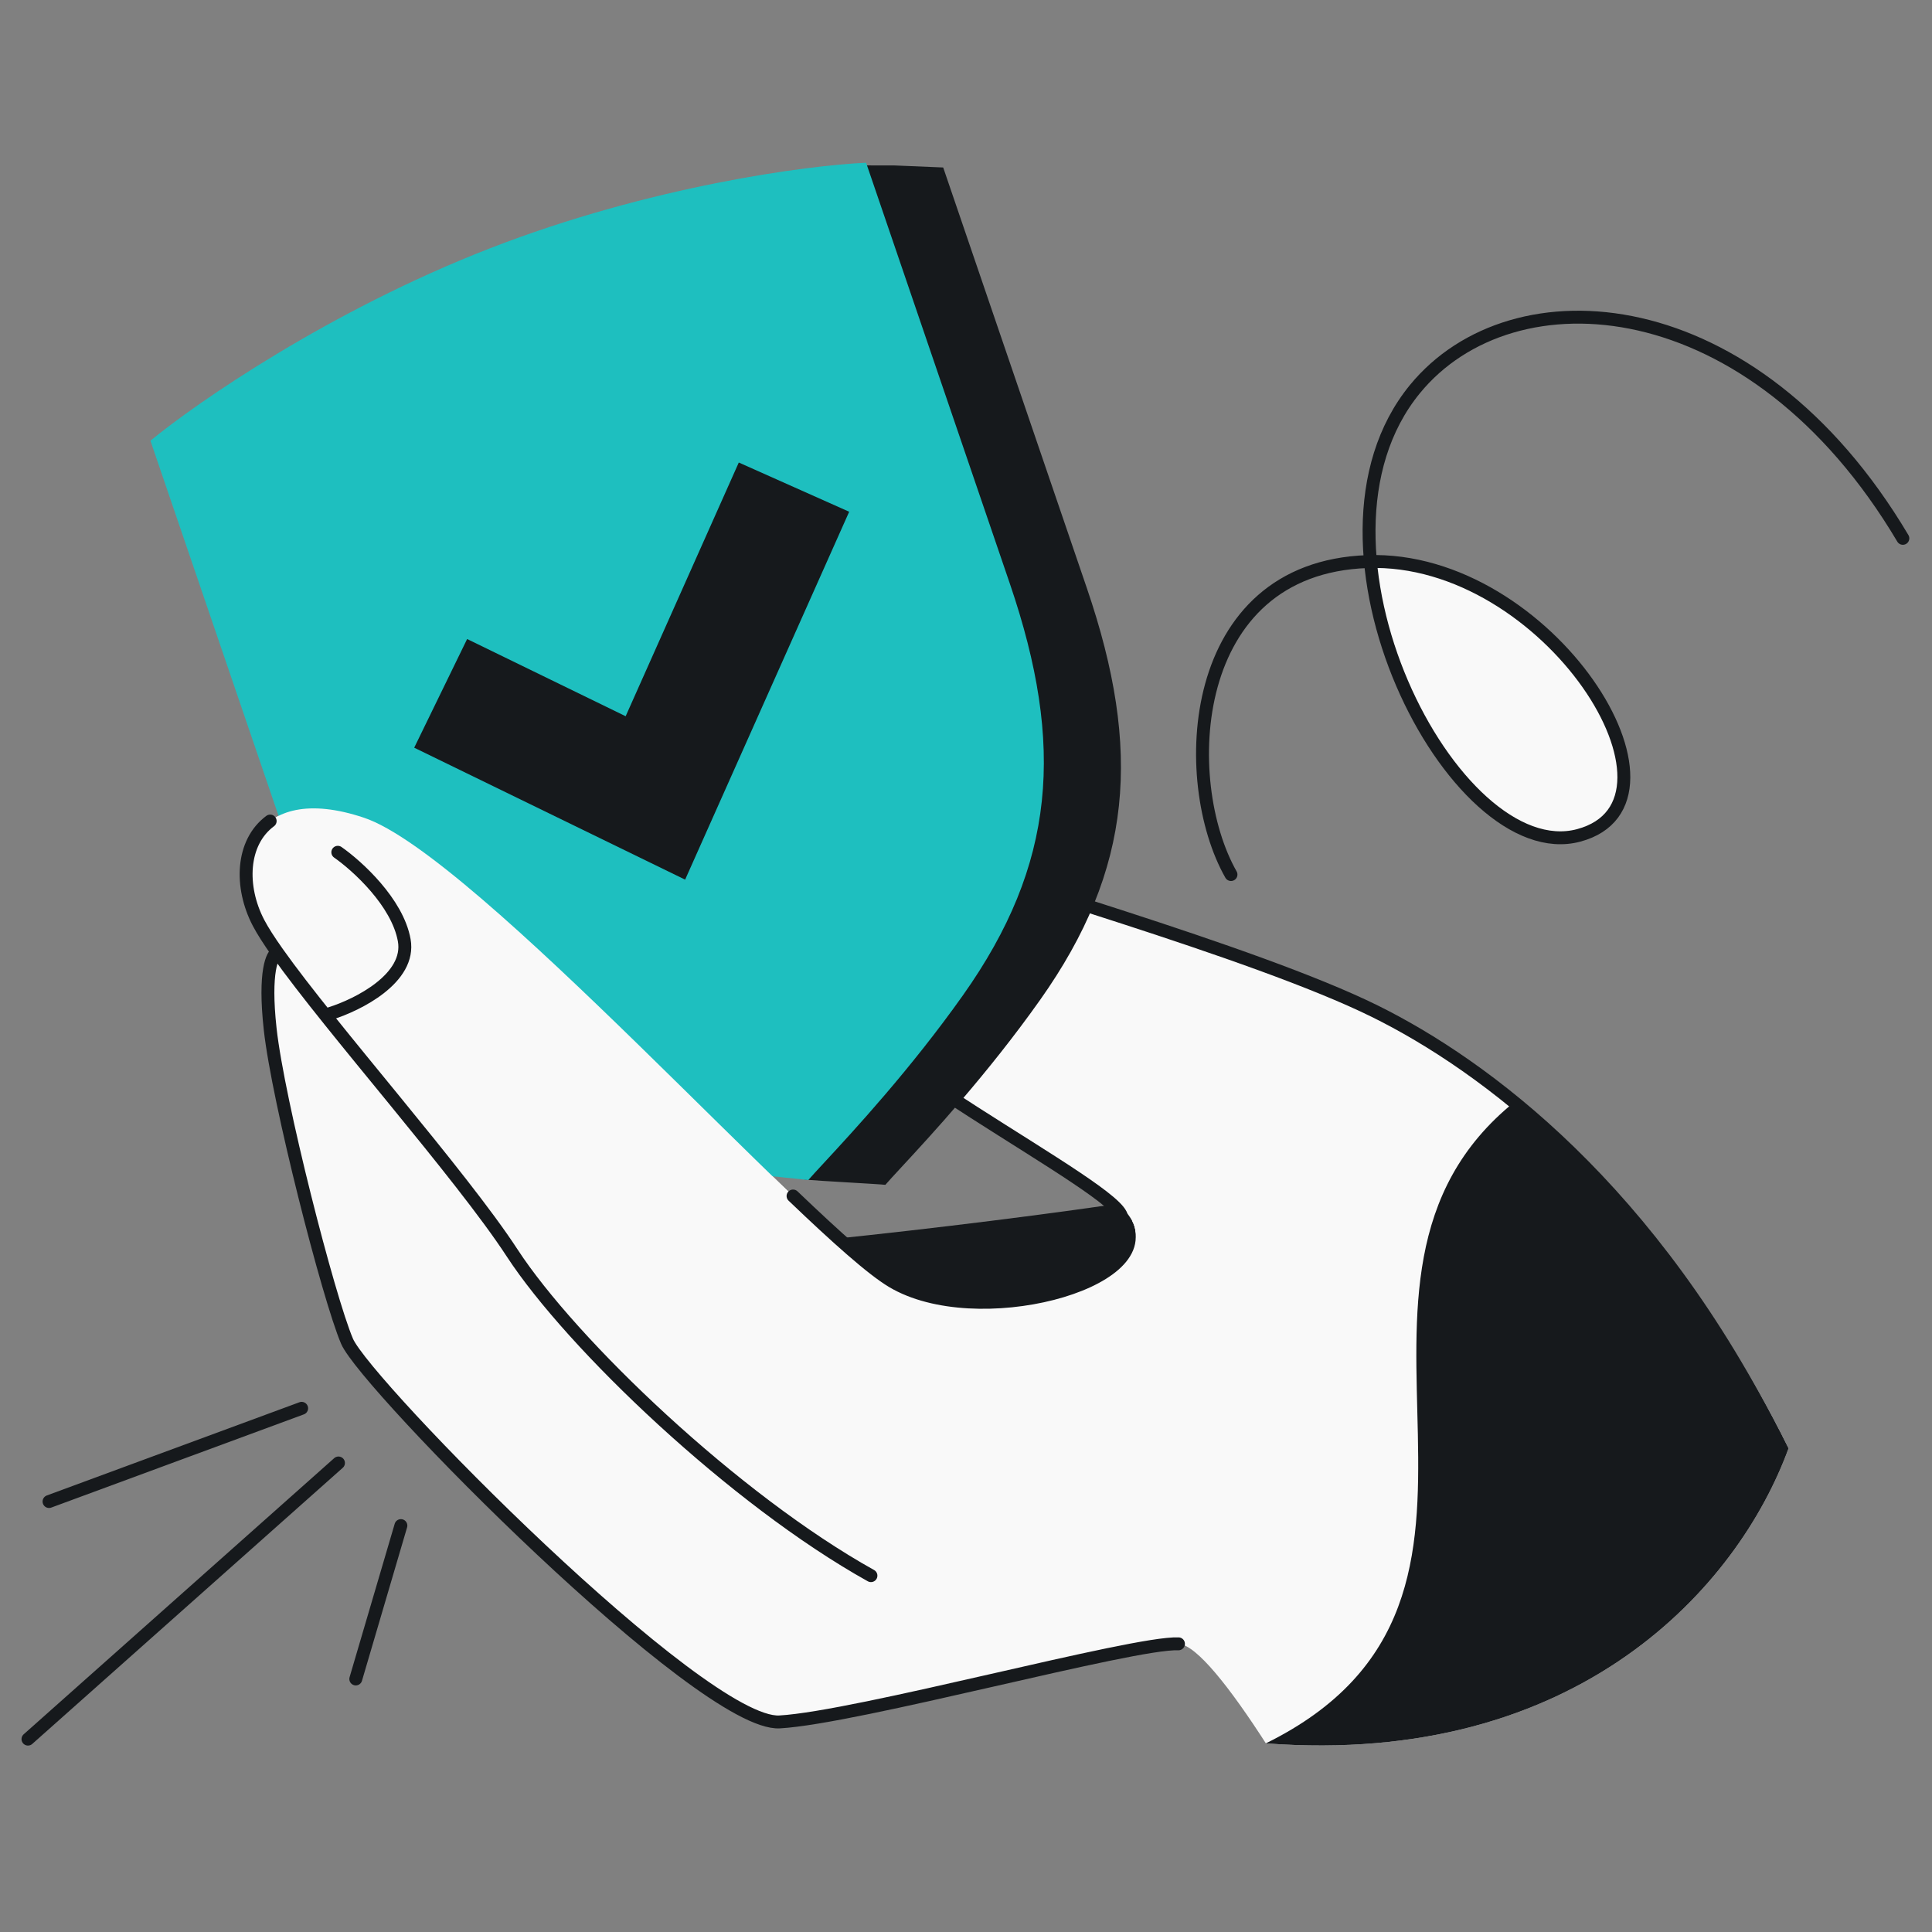
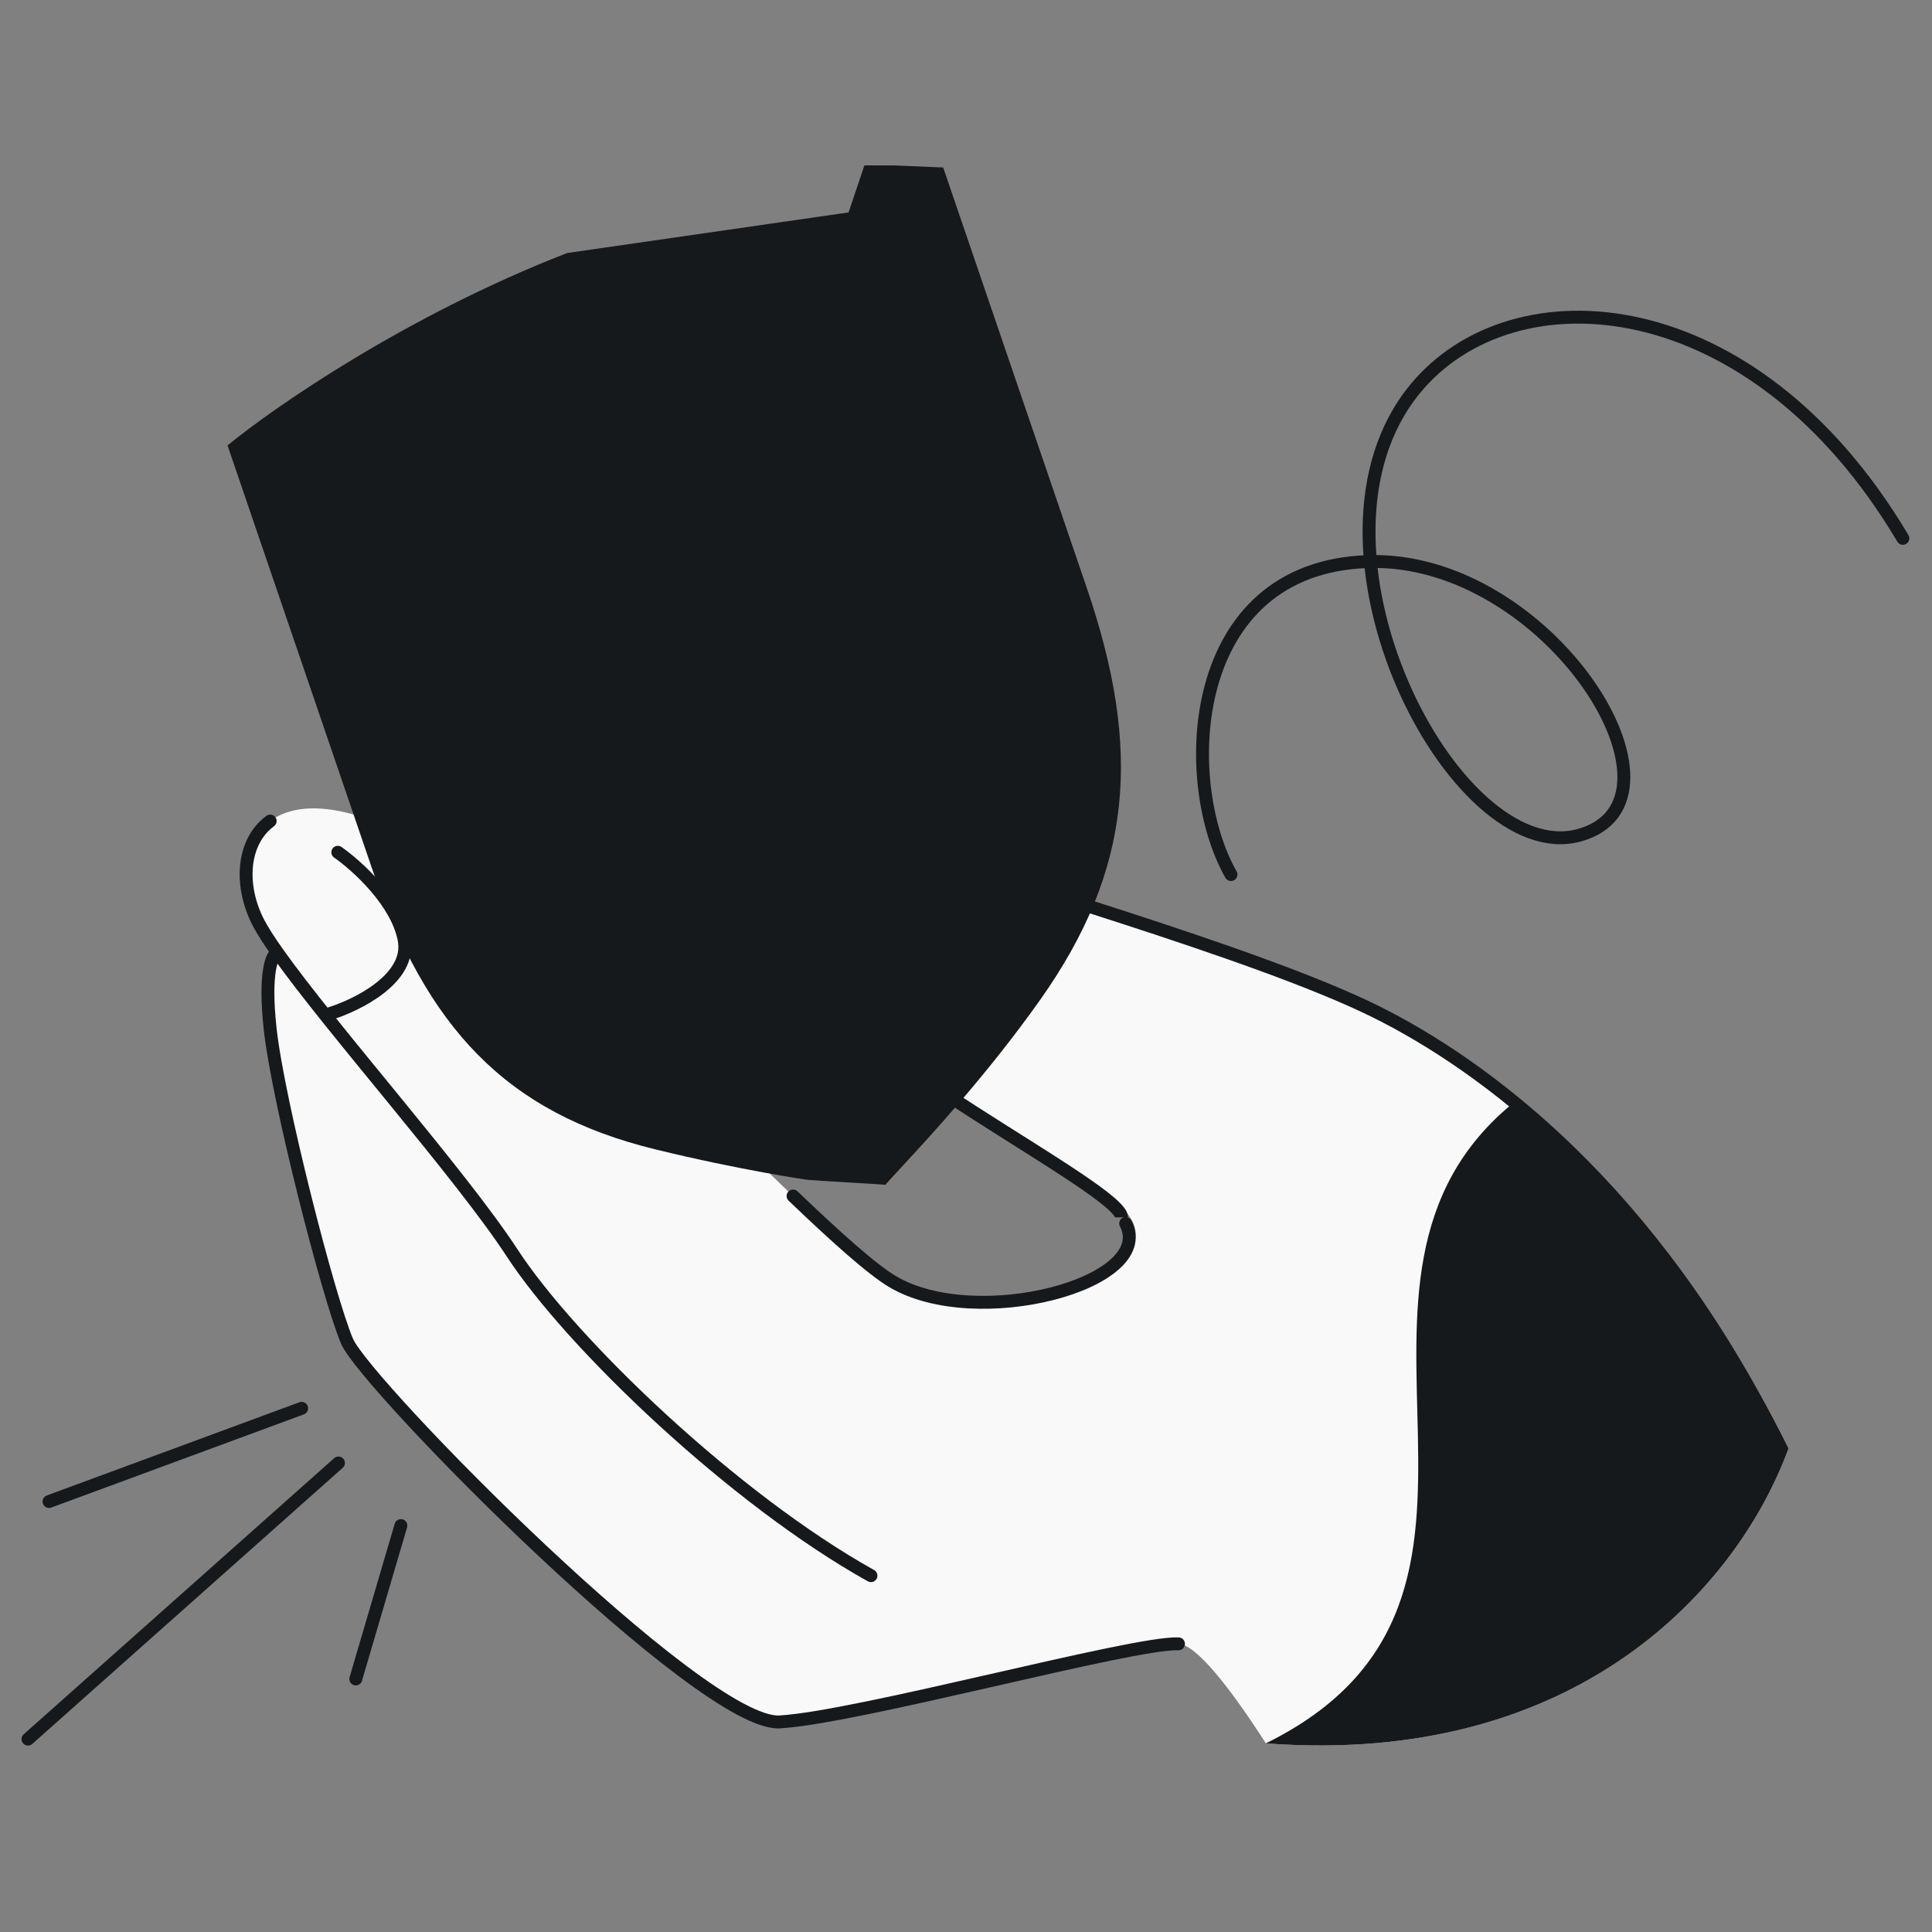
<svg xmlns="http://www.w3.org/2000/svg" width="196" height="196" fill="none">
  <rect width="100%" height="100%" fill="#808080" stroke="none" />
  <g clip-path="url(#a)">
-     <path fill="#16191C" d="M64.456 127.227c4.939.158 30.978-2.364 52.755-5.662l5.808 16.119-42.364 10.529-16.2-20.986Z" />
    <path fill="#F9F9F9" d="M93.286 86.281c5.851 2.431 33.936 10.247 46.188 16.305 11.043 5.461 29.174 18.53 41.973 44.347-5.099 13.99-21.325 32.325-53.024 29.928-3.591-5.572-7.04-10.021-8.869-10.096-4.628-.192-32.553 7.475-40.463 7.922-7.91.447-42.006-34.217-43.885-38.619-1.878-4.402-6.997-24.368-7.798-31.68-.64-5.85.22-7.611.731-7.76-.834-1.18-1.489-2.198-1.91-3.003-3.179-6.075-.606-14.455 10.7-10.666 11.307 3.788 45.091 41.977 53.606 47.049 8.514 5.072 27.498-.079 24.32-6.154-3.179-6.075-29.605-15.329-33.222-25.405-3.617-10.076 5.801-14.599 11.653-12.168Z" />
    <path stroke="#16191C" stroke-width="1.309" d="M180.407 146.436c-12.799-25.817-29.889-38.389-40.932-43.849-12.253-6.059-40.337-13.874-46.189-16.305-5.851-2.431-15.27 2.091-11.653 12.167 2.803 7.81 32.15 22.156 32.15 25.05" />
    <path fill="#16191C" d="M128.423 176.862c31.699 2.396 47.925-15.939 53.024-29.929-8.161-16.462-18.491-27.741-27.768-35.169-22.524 18.127 4.713 50.316-25.256 65.098ZM57.532 25.67C41.27 31.985 27.79 41.314 23.082 45.19l14.581 42.691c5.612 16.433 13.66 25.012 28.814 28.72 8.604 2.105 15.386 3.086 15.386 3.086 1.041.104 7.449.443 7.955.513.342-.397.899-.998 1.623-1.781l.022-.024c2.975-3.215 8.739-9.446 14.058-16.959 9.369-13.233 10.357-25.322 4.745-41.755l-14.58-42.69-4.95-.207-3.044-.005-1.607 4.77-28.553 4.12Z" />
-     <path fill="#1EBFBF" d="M49.711 25.189c-16.263 6.316-29.742 15.646-34.45 19.52l14.581 42.692c5.613 16.433 13.66 25.012 28.814 28.72 8.604 2.105 16.776 2.923 20.994 3.345 1.041.104 1.84.184 2.347.253.342-.396.9-.998 1.623-1.78l.022-.024c2.975-3.216 8.74-9.447 14.059-16.96 9.368-13.233 10.356-25.321 4.744-41.754L87.865 16.51c-5.942.26-21.89 2.362-38.154 8.679Z" />
-     <path stroke="#16191C" stroke-width="12.262" d="M44.705 70.341 66.489 80.95l14.06-31.531" />
-     <path fill="#F9F9F9" d="M90.535 130.009c8.514 5.071 27.498-.08 24.32-6.155 6.354-.37 15.701.463 26.16 3.586l.587 11.533-22.048 27.792c-4.628-.191-32.553 7.475-40.463 7.923-7.91.447-42.006-34.217-43.885-38.62-1.878-4.402-6.997-24.367-7.798-31.68-.64-5.85.22-7.61.731-7.76-.834-1.18-1.489-2.197-1.91-3.002-3.179-6.075-.606-14.455 10.7-10.667 11.307 3.789 45.091 41.978 53.606 47.05Z" />
    <path stroke="#16191C" stroke-linecap="round" stroke-width="1.309" d="M114.199 124.116c3.179 6.075-15.15 10.964-23.664 5.892-2.082-1.24-5.675-4.46-10.081-8.674m7.903 38.515c-13.829-7.702-30.359-23.485-36.399-32.737-5.24-8.027-18.359-22.756-23.819-30.484m0 0c-.834-1.18-1.489-2.198-1.91-3.002-1.917-3.664-1.742-8.166 1.179-10.332m.731 13.334c-.51.149-1.372 1.91-.731 7.76.8 7.312 5.92 27.278 7.798 31.68 1.878 4.402 35.975 39.066 43.885 38.619 7.91-.447 35.835-8.114 40.463-7.922" />
    <path stroke="#16191C" stroke-linecap="round" stroke-width="1.309" d="M33.519 102.813c2.786-.87 8.184-3.574 7.49-7.43-.693-3.855-4.782-7.553-6.739-8.92" />
-     <path fill="#F9F9F9" d="M139.03 56.964c18.25-.353 33.725 24.412 21.129 27.785-8.848 2.37-19.768-12.943-21.129-27.785Z" />
    <path stroke="#16191C" stroke-linecap="round" stroke-width="1.309" d="M124.883 88.723c-5.385-9.474-4.533-31.117 13.847-31.75 18.379-.634 34.094 24.384 21.429 27.776-12.665 3.391-29.577-29.446-16.617-45.273 9.933-12.133 34.3-10.47 49.501 15.138M2.838 176.432l31.5-28.014m-3.736-5.546-25.628 9.457m31.12 18.001 4.576-15.56" />
  </g>
  <defs>
    <clipPath id="a">
      <path fill="#fff" d="M2 16h192v163.2H2z" />
    </clipPath>
  </defs>
</svg>